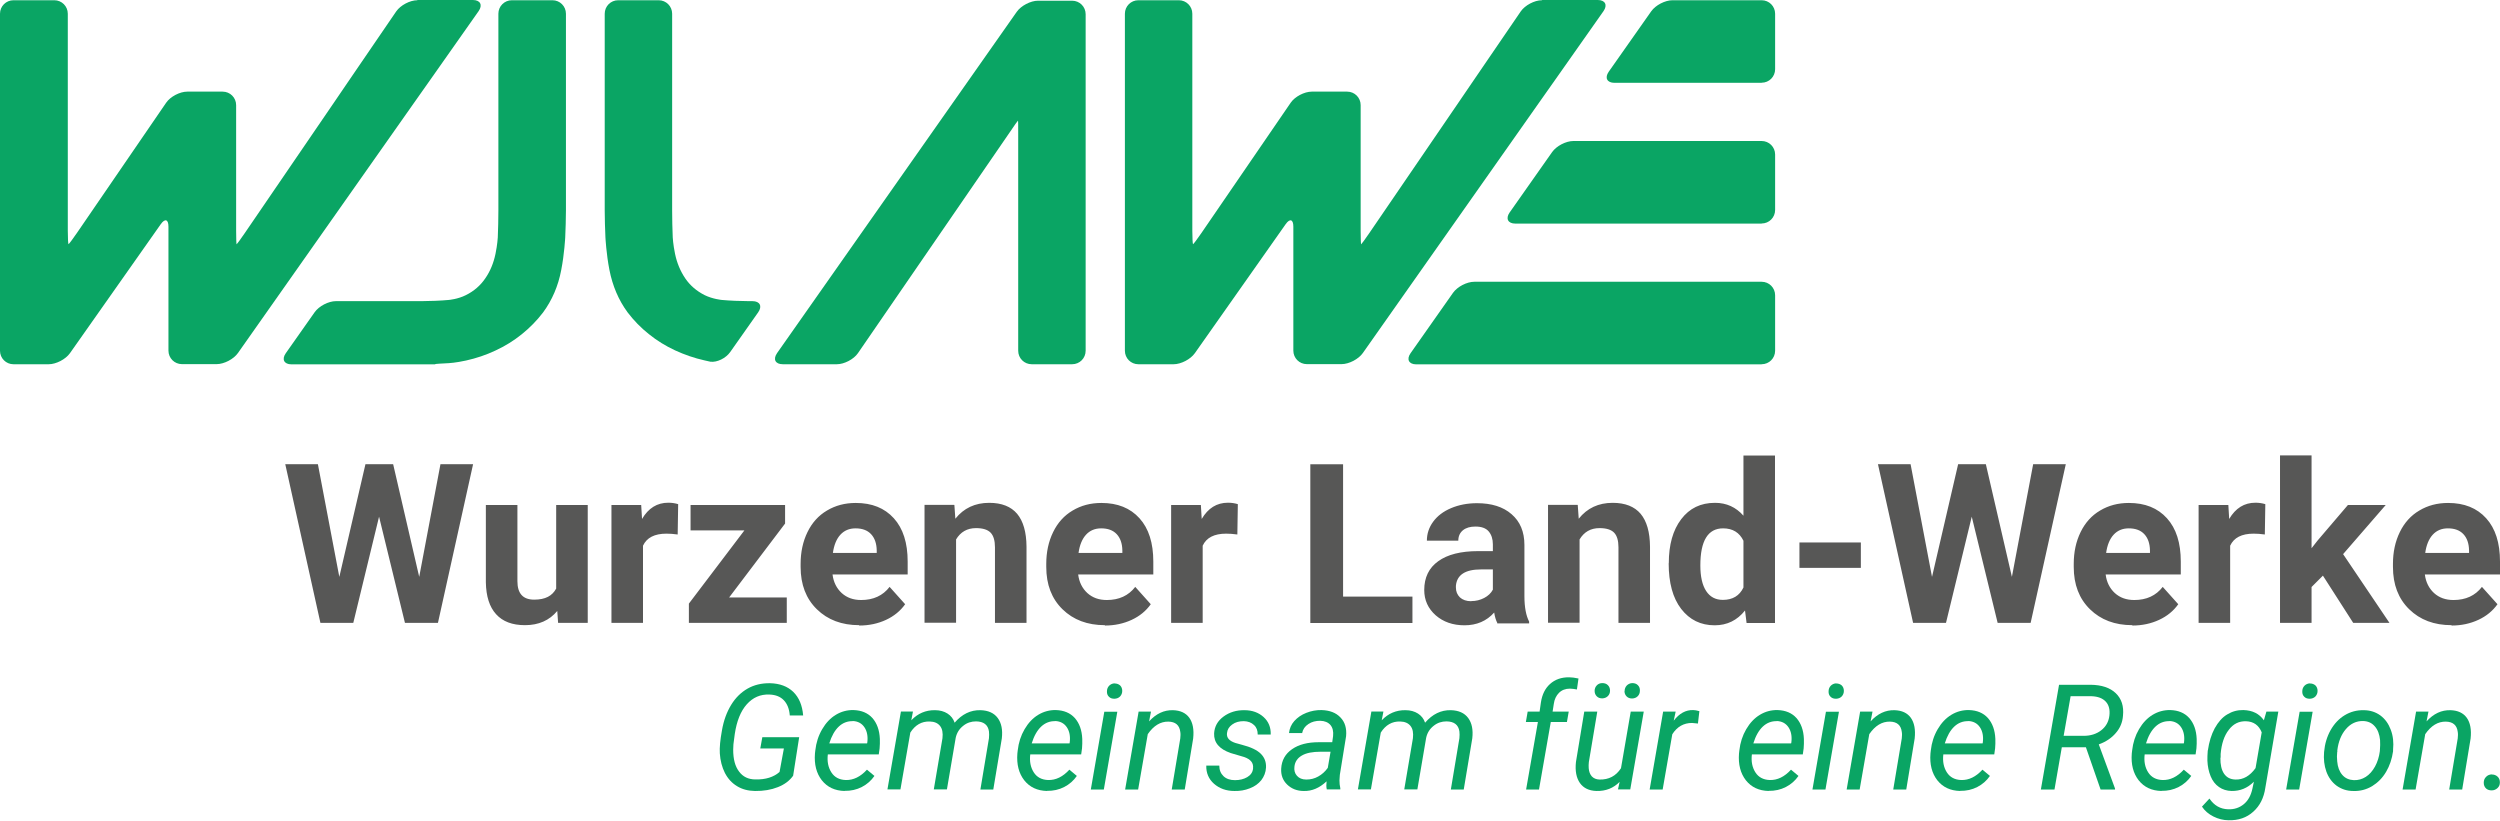
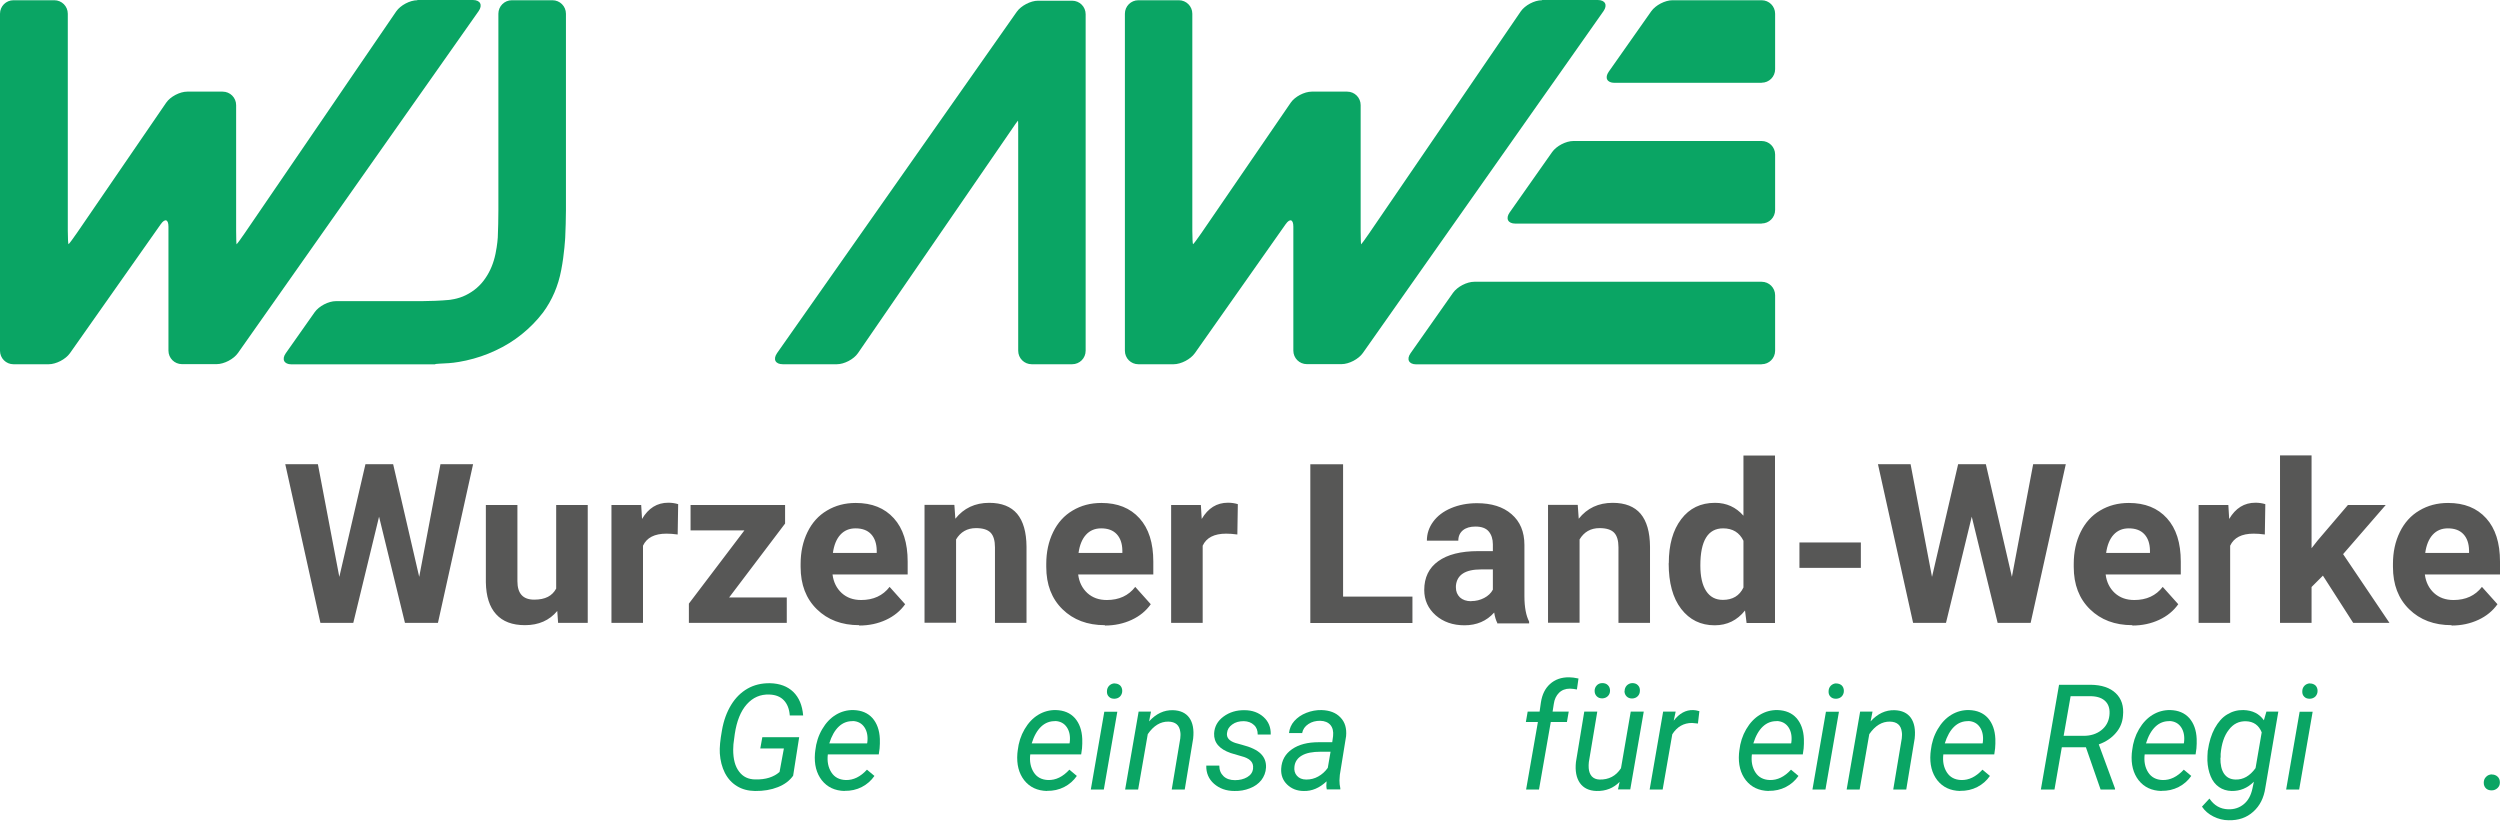
<svg xmlns="http://www.w3.org/2000/svg" width="210" height="69" viewBox="0 0 210 69" fill="none">
  <path d="M205.62 44.382C205.094 44.382 204.67 44.564 204.346 44.918C204.022 45.272 203.81 45.788 203.719 46.446H207.401V46.233C207.39 45.647 207.229 45.191 206.925 44.868C206.622 44.544 206.187 44.382 205.62 44.382ZM205.924 52.514C204.467 52.514 203.284 52.069 202.374 51.179C201.463 50.289 201.008 49.106 201.008 47.619V47.366C201.008 46.375 201.2 45.485 201.585 44.696C201.969 43.907 202.515 43.3 203.223 42.885C203.931 42.461 204.73 42.248 205.641 42.248C206.996 42.248 208.058 42.673 208.837 43.533C209.616 44.392 210 45.606 210 47.174V48.256H203.688C203.769 48.904 204.032 49.419 204.457 49.814C204.892 50.208 205.428 50.401 206.096 50.401C207.117 50.401 207.916 50.036 208.483 49.298L209.788 50.755C209.393 51.311 208.857 51.756 208.179 52.069C207.502 52.383 206.753 52.545 205.934 52.545L205.924 52.514ZM195.121 48.357L194.171 49.308V52.322H191.521V38.253H194.171V46.051L194.686 45.394L197.225 42.42H200.401L196.821 46.547L200.715 52.322H197.67L195.121 48.347V48.357ZM190.256 44.898C189.892 44.847 189.579 44.827 189.305 44.827C188.304 44.827 187.647 45.161 187.333 45.839V52.322H184.683V42.42H187.181L187.252 43.593C187.788 42.683 188.517 42.228 189.457 42.228C189.75 42.228 190.024 42.268 190.287 42.349L190.246 44.888L190.256 44.898ZM178.817 44.382C178.291 44.382 177.866 44.564 177.542 44.918C177.218 45.272 177.006 45.788 176.915 46.446H180.597V46.233C180.587 45.647 180.425 45.191 180.121 44.868C179.818 44.544 179.383 44.382 178.817 44.382ZM179.11 52.514C177.653 52.514 176.47 52.069 175.56 51.179C174.649 50.289 174.194 49.106 174.194 47.619V47.366C174.194 46.375 174.386 45.485 174.771 44.696C175.155 43.907 175.701 43.3 176.409 42.885C177.117 42.461 177.916 42.248 178.827 42.248C180.182 42.248 181.244 42.673 182.023 43.533C182.802 44.392 183.186 45.606 183.186 47.174V48.256H176.875C176.955 48.904 177.218 49.419 177.643 49.814C178.078 50.208 178.614 50.401 179.282 50.401C180.303 50.401 181.102 50.036 181.669 49.298L182.974 50.755C182.579 51.311 182.043 51.756 181.365 52.069C180.688 52.383 179.939 52.545 179.12 52.545L179.11 52.514ZM168.995 48.479L170.786 38.991H173.527L170.573 52.322H167.802L165.627 43.401L163.463 52.322H160.701L157.748 38.991H160.489L162.289 48.459L164.484 38.991H166.811L169.005 48.479H168.995ZM156.312 47.7H151.153V45.566H156.312V47.7ZM142.829 47.498C142.829 48.428 142.991 49.146 143.314 49.642C143.638 50.138 144.103 50.39 144.72 50.39C145.539 50.39 146.116 50.047 146.45 49.349V45.424C146.116 44.736 145.55 44.382 144.74 44.382C143.466 44.382 142.829 45.424 142.829 47.498ZM140.179 47.305C140.179 45.758 140.523 44.534 141.22 43.614C141.918 42.693 142.859 42.238 144.063 42.238C145.024 42.238 145.823 42.602 146.45 43.32V38.263H149.1V52.332H146.713L146.581 51.281C145.924 52.11 145.074 52.525 144.032 52.525C142.869 52.525 141.929 52.069 141.22 51.149C140.512 50.228 140.169 48.954 140.169 47.316L140.179 47.305ZM132.532 42.43L132.613 43.573C133.321 42.683 134.272 42.238 135.465 42.238C136.517 42.238 137.296 42.551 137.812 43.158C138.328 43.775 138.591 44.696 138.601 45.92V52.322H135.951V45.97C135.951 45.414 135.829 44.999 135.587 44.746C135.344 44.493 134.939 44.362 134.363 44.362C133.614 44.362 133.058 44.686 132.684 45.313V52.312H130.034V42.41H132.522L132.532 42.43ZM123.591 50.492C123.985 50.492 124.339 50.401 124.673 50.228C124.997 50.057 125.249 49.824 125.401 49.531V47.831H124.41C123.085 47.831 122.377 48.286 122.296 49.207V49.359C122.296 49.682 122.407 49.955 122.63 50.178C122.862 50.39 123.176 50.502 123.581 50.502L123.591 50.492ZM125.775 52.332C125.654 52.1 125.563 51.796 125.512 51.452C124.875 52.17 124.036 52.525 123.014 52.525C122.043 52.525 121.234 52.241 120.597 51.685C119.96 51.119 119.636 50.411 119.636 49.561C119.636 48.509 120.03 47.7 120.809 47.144C121.588 46.577 122.711 46.294 124.177 46.294H125.401V45.727C125.401 45.272 125.28 44.908 125.047 44.635C124.815 44.362 124.44 44.231 123.935 44.231C123.49 44.231 123.146 44.332 122.883 44.544C122.63 44.757 122.498 45.04 122.498 45.414H119.858C119.858 44.837 120.03 44.312 120.384 43.826C120.738 43.34 121.244 42.956 121.891 42.683C122.539 42.41 123.267 42.268 124.066 42.268C125.29 42.268 126.261 42.572 126.969 43.189C127.687 43.806 128.051 44.666 128.051 45.778V50.077C128.051 51.017 128.193 51.725 128.446 52.211V52.363H125.765L125.775 52.332ZM112.808 50.117H118.645V52.332H110.067V39.001H112.819V50.117H112.808ZM103.948 44.898C103.584 44.847 103.27 44.827 102.997 44.827C101.996 44.827 101.338 45.161 101.025 45.839V52.322H98.375V42.42H100.873L100.944 43.593C101.48 42.683 102.208 42.228 103.149 42.228C103.442 42.228 103.715 42.268 103.978 42.349L103.938 44.888L103.948 44.898ZM92.498 44.382C91.972 44.382 91.547 44.564 91.224 44.918C90.9 45.272 90.688 45.788 90.597 46.446H94.278V46.233C94.268 45.647 94.106 45.191 93.803 44.868C93.5 44.544 93.065 44.382 92.498 44.382ZM92.802 52.514C91.345 52.514 90.162 52.069 89.251 51.179C88.341 50.289 87.886 49.106 87.886 47.619V47.366C87.886 46.375 88.078 45.485 88.463 44.696C88.847 43.907 89.393 43.3 90.101 42.885C90.809 42.461 91.608 42.248 92.519 42.248C93.874 42.248 94.936 42.673 95.715 43.533C96.494 44.392 96.878 45.606 96.878 47.174V48.256H90.566C90.647 48.904 90.91 49.419 91.335 49.814C91.77 50.208 92.306 50.401 92.974 50.401C93.995 50.401 94.794 50.036 95.361 49.298L96.665 50.755C96.271 51.311 95.735 51.756 95.057 52.069C94.38 52.383 93.631 52.545 92.812 52.545L92.802 52.514ZM80.169 42.43L80.249 43.573C80.957 42.683 81.908 42.238 83.092 42.238C84.144 42.238 84.922 42.551 85.438 43.158C85.954 43.775 86.217 44.696 86.227 45.92V52.322H83.577V45.97C83.577 45.414 83.456 44.999 83.213 44.746C82.97 44.493 82.566 44.362 81.989 44.362C81.241 44.362 80.684 44.686 80.31 45.313V52.312H77.66V42.41H80.148L80.169 42.43ZM71.864 44.382C71.338 44.382 70.914 44.564 70.59 44.918C70.266 45.272 70.054 45.788 69.963 46.446H73.645V46.233C73.635 45.647 73.473 45.191 73.169 44.868C72.866 44.544 72.431 44.382 71.864 44.382ZM72.168 52.514C70.711 52.514 69.528 52.069 68.618 51.179C67.707 50.289 67.252 49.106 67.252 47.619V47.366C67.252 46.375 67.444 45.485 67.829 44.696C68.213 43.907 68.759 43.3 69.467 42.885C70.175 42.461 70.974 42.248 71.885 42.248C73.24 42.248 74.302 42.673 75.081 43.533C75.86 44.392 76.244 45.606 76.244 47.174V48.256H69.933C70.013 48.904 70.276 49.419 70.701 49.814C71.136 50.208 71.672 50.401 72.34 50.401C73.361 50.401 74.16 50.036 74.727 49.298L76.032 50.755C75.637 51.311 75.101 51.756 74.424 52.069C73.746 52.383 72.997 52.545 72.168 52.545V52.514ZM61.244 50.188H66.089V52.322H57.866V50.704L62.529 44.554H58.007V42.42H65.947V43.978L61.254 50.178L61.244 50.188ZM56.935 44.898C56.571 44.847 56.258 44.827 55.984 44.827C54.983 44.827 54.326 45.161 54.012 45.839V52.322H51.362V42.42H53.86L53.931 43.593C54.467 42.683 55.196 42.228 56.136 42.228C56.429 42.228 56.703 42.268 56.966 42.349L56.925 44.888L56.935 44.898ZM46.81 51.321C46.153 52.11 45.253 52.514 44.1 52.514C43.038 52.514 42.229 52.211 41.672 51.594C41.116 50.987 40.833 50.087 40.812 48.914V42.42H43.463V48.823C43.463 49.854 43.928 50.37 44.868 50.37C45.809 50.37 46.386 50.057 46.719 49.44V42.42H49.37V52.322H46.881L46.81 51.321ZM35.209 48.479L36.999 38.991H39.74L36.787 52.322H34.016L31.841 43.401L29.676 52.322H26.915L23.962 38.991H26.703L28.503 48.459L30.698 38.991H33.024L35.219 48.479H35.209Z" fill="#575756" />
  <path d="M66.625 65.158C66.332 65.573 65.907 65.897 65.341 66.119C64.784 66.342 64.137 66.453 63.419 66.443C62.842 66.433 62.336 66.301 61.912 66.038C61.477 65.775 61.143 65.411 60.89 64.925C60.647 64.44 60.506 63.894 60.465 63.287C60.435 62.801 60.496 62.154 60.647 61.335C60.789 60.516 61.052 59.807 61.416 59.211C61.78 58.614 62.245 58.159 62.792 57.845C63.338 57.532 63.975 57.38 64.683 57.39C65.502 57.41 66.15 57.653 66.635 58.118C67.121 58.594 67.394 59.251 67.465 60.101H66.342C66.301 59.544 66.129 59.12 65.836 58.816C65.543 58.513 65.148 58.361 64.632 58.341C63.874 58.311 63.247 58.584 62.731 59.16C62.215 59.737 61.881 60.576 61.719 61.669L61.608 62.518L61.588 62.973C61.588 63.773 61.75 64.379 62.084 64.814C62.407 65.249 62.862 65.472 63.459 65.472C64.309 65.492 64.987 65.279 65.482 64.845L65.846 62.872H63.864L64.036 61.922H67.131L66.625 65.148V65.158Z" fill="#0AA564" />
  <path d="M71.642 60.576C71.187 60.566 70.792 60.718 70.459 61.031C70.125 61.345 69.852 61.82 69.659 62.447H72.835L72.856 62.356C72.916 61.85 72.835 61.425 72.613 61.092C72.391 60.758 72.057 60.586 71.642 60.566M70.944 66.442C70.135 66.422 69.498 66.129 69.032 65.542C68.577 64.956 68.385 64.207 68.456 63.297L68.486 63.034C68.557 62.386 68.749 61.79 69.063 61.254C69.376 60.718 69.761 60.313 70.216 60.04C70.671 59.767 71.167 59.635 71.693 59.645C72.37 59.666 72.896 59.888 73.281 60.313C73.665 60.748 73.877 61.334 73.908 62.073C73.918 62.336 73.908 62.599 73.887 62.862L73.817 63.367H69.538C69.467 63.964 69.569 64.46 69.832 64.875C70.094 65.289 70.499 65.502 71.035 65.522C71.683 65.542 72.279 65.249 72.825 64.652L73.453 65.178C73.179 65.573 72.825 65.886 72.391 66.109C71.956 66.331 71.47 66.442 70.944 66.432V66.442Z" fill="#0AA564" />
-   <path d="M76.689 59.767L76.548 60.505C77.094 59.928 77.761 59.645 78.54 59.655C78.955 59.655 79.309 59.757 79.592 59.939C79.875 60.121 80.078 60.373 80.189 60.707C80.806 59.989 81.524 59.635 82.364 59.655C83.011 59.676 83.496 59.888 83.81 60.313C84.123 60.738 84.235 61.304 84.154 62.022L83.436 66.321H82.353L83.072 62.012C83.092 61.8 83.092 61.608 83.072 61.435C82.991 60.889 82.637 60.606 81.989 60.596C81.595 60.596 81.231 60.707 80.907 60.97C80.583 61.223 80.371 61.557 80.28 61.972L79.541 66.311H78.439L79.167 62.012C79.218 61.567 79.157 61.223 78.965 60.98C78.773 60.738 78.49 60.616 78.095 60.606C77.417 60.586 76.871 60.9 76.467 61.537L75.637 66.311H74.545L75.678 59.767H76.709H76.689Z" fill="#0AA564" />
  <path d="M88.645 60.576C88.189 60.566 87.795 60.718 87.461 61.031C87.127 61.345 86.854 61.82 86.662 62.447H89.838L89.858 62.356C89.919 61.85 89.838 61.425 89.616 61.092C89.393 60.758 89.059 60.586 88.645 60.566M87.947 66.442C87.138 66.422 86.5 66.129 86.035 65.542C85.58 64.956 85.388 64.207 85.459 63.297L85.489 63.034C85.56 62.386 85.752 61.79 86.065 61.254C86.379 60.718 86.763 60.313 87.219 60.04C87.674 59.767 88.169 59.635 88.695 59.645C89.373 59.666 89.899 59.888 90.283 60.313C90.668 60.748 90.88 61.334 90.91 62.073C90.92 62.336 90.91 62.599 90.89 62.862L90.819 63.367H86.541C86.47 63.964 86.571 64.46 86.834 64.875C87.097 65.289 87.502 65.502 88.038 65.522C88.685 65.542 89.282 65.249 89.828 64.652L90.455 65.178C90.182 65.573 89.828 65.886 89.393 66.109C88.958 66.331 88.473 66.442 87.947 66.432V66.442Z" fill="#0AA564" />
  <path d="M93.621 57.411C93.803 57.411 93.955 57.461 94.086 57.572C94.208 57.694 94.268 57.846 94.268 58.038C94.268 58.23 94.198 58.382 94.086 58.503C93.965 58.624 93.813 58.685 93.621 58.695C93.429 58.695 93.277 58.655 93.156 58.533C93.034 58.422 92.974 58.26 92.984 58.078C92.984 57.886 93.044 57.734 93.166 57.603C93.287 57.481 93.439 57.411 93.621 57.401M92.721 66.322H91.628L92.761 59.788H93.854L92.721 66.322Z" fill="#0AA564" />
  <path d="M96.686 59.767L96.524 60.596C97.111 59.949 97.778 59.635 98.537 59.656C99.154 59.676 99.609 59.888 99.902 60.293C100.196 60.707 100.307 61.284 100.226 62.032L99.518 66.321H98.425L99.144 62.022C99.164 61.83 99.174 61.638 99.144 61.476C99.073 60.91 98.739 60.627 98.142 60.616C97.485 60.606 96.908 60.95 96.413 61.668L95.603 66.321H94.511L95.644 59.777H96.676L96.686 59.767Z" fill="#0AA564" />
  <path d="M105.253 64.552C105.314 64.096 105.061 63.783 104.514 63.591L103.382 63.257C102.421 62.923 101.955 62.377 101.986 61.608C102.016 61.032 102.279 60.556 102.775 60.192C103.27 59.828 103.857 59.646 104.535 59.656C105.192 59.656 105.728 59.858 106.143 60.233C106.558 60.607 106.76 61.102 106.74 61.699H105.647C105.647 61.365 105.556 61.102 105.334 60.9C105.121 60.698 104.838 60.587 104.484 60.577C104.1 60.577 103.776 60.657 103.503 60.86C103.25 61.042 103.098 61.274 103.068 61.578C103.017 61.962 103.25 62.235 103.766 62.407L104.312 62.559C105.061 62.751 105.597 63.004 105.91 63.318C106.224 63.631 106.365 64.015 106.345 64.471C106.325 64.875 106.183 65.229 105.951 65.533C105.708 65.836 105.384 66.069 104.98 66.22C104.575 66.382 104.15 66.453 103.695 66.443C102.997 66.443 102.431 66.231 101.976 65.836C101.531 65.442 101.308 64.926 101.328 64.309H102.421C102.421 64.683 102.542 64.976 102.775 65.199C103.007 65.421 103.331 65.533 103.736 65.533C104.13 65.533 104.474 65.452 104.767 65.28C105.061 65.108 105.222 64.865 105.263 64.562" fill="#0AA564" />
  <path d="M109.734 65.482C110.088 65.482 110.421 65.401 110.725 65.229C111.038 65.057 111.312 64.814 111.534 64.501L111.767 63.145H110.937C110.25 63.145 109.724 63.246 109.349 63.469C108.985 63.681 108.773 63.995 108.732 64.4C108.692 64.703 108.763 64.966 108.945 65.168C109.127 65.371 109.38 65.482 109.724 65.482M111.453 66.321C111.423 66.2 111.413 66.089 111.413 65.977L111.433 65.633C110.836 66.19 110.199 66.463 109.521 66.443C108.945 66.443 108.479 66.251 108.115 65.897C107.751 65.542 107.589 65.097 107.62 64.561C107.66 63.863 107.964 63.327 108.53 62.933C109.096 62.538 109.845 62.346 110.765 62.346H111.908L111.979 61.83C112.02 61.436 111.949 61.133 111.757 60.9C111.564 60.677 111.281 60.556 110.897 60.546C110.523 60.546 110.189 60.627 109.906 60.819C109.612 61.011 109.44 61.264 109.38 61.578H108.277C108.318 61.203 108.459 60.859 108.722 60.566C108.985 60.273 109.319 60.04 109.734 59.878C110.148 59.716 110.573 59.636 111.008 59.646C111.696 59.666 112.222 59.868 112.596 60.263C112.98 60.657 113.132 61.183 113.072 61.84L112.546 65.087L112.515 65.553C112.515 65.775 112.535 65.998 112.586 66.21V66.311H111.463L111.453 66.321Z" fill="#0AA564" />
-   <path d="M116.207 59.767L116.065 60.505C116.612 59.928 117.279 59.645 118.058 59.655C118.473 59.655 118.827 59.757 119.11 59.939C119.393 60.121 119.595 60.373 119.707 60.707C120.324 59.989 121.042 59.635 121.881 59.655C122.529 59.676 123.014 59.888 123.328 60.313C123.641 60.738 123.753 61.304 123.672 62.022L122.954 66.321H121.871L122.589 62.012C122.61 61.8 122.61 61.608 122.589 61.435C122.508 60.889 122.154 60.606 121.507 60.596C121.113 60.596 120.749 60.707 120.425 60.97C120.101 61.223 119.889 61.557 119.798 61.972L119.059 66.311H117.957L118.685 62.012C118.736 61.567 118.675 61.223 118.483 60.98C118.291 60.738 118.007 60.616 117.613 60.606C116.935 60.586 116.389 60.9 115.985 61.537L115.155 66.311H114.063L115.196 59.767H116.227H116.207Z" fill="#0AA564" />
  <path d="M128.193 66.321L129.184 60.647H128.173L128.324 59.777H129.326L129.437 58.998C129.538 58.341 129.791 57.825 130.196 57.461C130.62 57.076 131.156 56.884 131.814 56.894C132.016 56.894 132.279 56.925 132.593 56.995L132.461 57.916C132.269 57.875 132.067 57.855 131.875 57.845C131.5 57.845 131.187 57.966 130.954 58.199C130.721 58.432 130.57 58.745 130.519 59.13L130.418 59.777H131.773L131.622 60.647H130.266L129.275 66.321H128.183H128.193Z" fill="#0AA564" />
  <path d="M136.467 58.047C136.467 57.865 136.537 57.703 136.649 57.582C136.77 57.461 136.922 57.39 137.104 57.38C137.296 57.38 137.458 57.43 137.579 57.552C137.701 57.673 137.761 57.825 137.751 58.017C137.751 58.209 137.69 58.361 137.569 58.482C137.448 58.604 137.296 58.664 137.104 58.674C136.922 58.674 136.76 58.624 136.639 58.502C136.517 58.381 136.456 58.229 136.456 58.047M133.948 58.037C133.948 57.855 134.009 57.703 134.13 57.572C134.241 57.451 134.403 57.38 134.595 57.38C134.777 57.38 134.939 57.43 135.061 57.552C135.182 57.673 135.243 57.825 135.243 58.017C135.243 58.199 135.182 58.351 135.061 58.472C134.939 58.593 134.788 58.654 134.595 58.664C134.403 58.664 134.251 58.614 134.13 58.492C134.009 58.371 133.948 58.219 133.948 58.027V58.037ZM136.052 65.674C135.536 66.2 134.889 66.463 134.1 66.442C133.473 66.422 133.018 66.2 132.714 65.775C132.411 65.34 132.299 64.753 132.38 64.005L133.078 59.777H134.171L133.463 64.015C133.442 64.197 133.442 64.359 133.452 64.531C133.473 64.824 133.564 65.047 133.715 65.219C133.867 65.38 134.08 65.472 134.353 65.482C135.131 65.502 135.738 65.188 136.163 64.531L136.982 59.777H138.075L136.942 66.311H135.91L136.052 65.664V65.674Z" fill="#0AA564" />
  <path d="M142.647 60.779L142.131 60.728C141.433 60.728 140.877 61.041 140.472 61.679L139.663 66.321H138.57L139.703 59.777H140.755L140.593 60.536C141.059 59.929 141.605 59.626 142.232 59.646C142.363 59.646 142.535 59.676 142.748 59.737L142.626 60.779H142.647Z" fill="#0AA564" />
  <path d="M149.262 60.576C148.807 60.566 148.412 60.718 148.078 61.031C147.744 61.345 147.471 61.82 147.279 62.447H150.455L150.475 62.356C150.536 61.85 150.455 61.425 150.233 61.092C150.01 60.758 149.676 60.586 149.262 60.566M148.564 66.442C147.755 66.422 147.117 66.129 146.652 65.542C146.197 64.956 146.005 64.207 146.076 63.297L146.106 63.034C146.177 62.386 146.369 61.79 146.682 61.254C146.996 60.718 147.38 60.313 147.836 60.04C148.291 59.767 148.786 59.635 149.312 59.645C149.99 59.666 150.516 59.888 150.9 60.313C151.285 60.748 151.497 61.334 151.527 62.073C151.537 62.336 151.527 62.599 151.507 62.862L151.436 63.367H147.158C147.087 63.964 147.188 64.46 147.451 64.875C147.714 65.289 148.119 65.502 148.655 65.522C149.302 65.542 149.899 65.249 150.445 64.652L151.072 65.178C150.799 65.573 150.445 65.886 150.01 66.109C149.575 66.331 149.09 66.442 148.564 66.432V66.442Z" fill="#0AA564" />
  <path d="M154.238 57.411C154.42 57.411 154.572 57.461 154.703 57.572C154.825 57.694 154.885 57.846 154.885 58.038C154.885 58.23 154.815 58.382 154.703 58.503C154.582 58.624 154.43 58.685 154.238 58.695C154.046 58.695 153.894 58.655 153.773 58.533C153.651 58.422 153.591 58.26 153.601 58.078C153.601 57.886 153.662 57.734 153.783 57.603C153.904 57.481 154.056 57.411 154.238 57.401M153.338 66.322H152.245L153.378 59.788H154.471L153.338 66.322Z" fill="#0AA564" />
  <path d="M157.293 59.767L157.131 60.596C157.717 59.949 158.385 59.635 159.144 59.656C159.761 59.676 160.216 59.888 160.509 60.293C160.802 60.707 160.914 61.284 160.833 62.032L160.125 66.321H159.032L159.75 62.022C159.771 61.83 159.781 61.638 159.75 61.476C159.68 60.91 159.346 60.627 158.749 60.616C158.092 60.606 157.515 60.95 157.02 61.668L156.21 66.321H155.118L156.251 59.777H157.283L157.293 59.767Z" fill="#0AA564" />
  <path d="M165.344 60.576C164.889 60.566 164.494 60.718 164.161 61.031C163.827 61.345 163.554 61.82 163.361 62.447H166.537L166.558 62.356C166.618 61.85 166.537 61.425 166.315 61.092C166.092 60.758 165.759 60.586 165.344 60.566M164.646 66.442C163.837 66.422 163.2 66.129 162.734 65.542C162.279 64.956 162.087 64.207 162.158 63.297L162.188 63.034C162.259 62.386 162.451 61.79 162.765 61.254C163.078 60.718 163.463 60.313 163.918 60.04C164.373 59.767 164.869 59.635 165.395 59.645C166.072 59.666 166.598 59.888 166.983 60.313C167.367 60.748 167.579 61.334 167.61 62.073C167.62 62.336 167.61 62.599 167.589 62.862L167.519 63.367H163.24C163.169 63.964 163.27 64.46 163.533 64.875C163.796 65.289 164.201 65.502 164.737 65.522C165.384 65.542 165.981 65.249 166.527 64.652L167.154 65.178C166.881 65.573 166.527 65.886 166.092 66.109C165.658 66.331 165.172 66.442 164.646 66.432V66.442Z" fill="#0AA564" />
  <path d="M173.355 61.81H175.024C175.6 61.81 176.096 61.658 176.49 61.354C176.885 61.051 177.127 60.636 177.188 60.12C177.249 59.615 177.148 59.22 176.885 58.937C176.622 58.654 176.227 58.502 175.691 58.482H173.931L173.345 61.82L173.355 61.81ZM175.226 62.77H173.193L172.576 66.321H171.433L172.96 57.521H175.61C176.531 57.531 177.239 57.764 177.724 58.229C178.21 58.694 178.412 59.321 178.331 60.12C178.291 60.677 178.088 61.162 177.724 61.577C177.37 61.992 176.895 62.315 176.298 62.528L177.663 66.24V66.321H176.45L175.216 62.77H175.226Z" fill="#0AA564" />
  <path d="M182.245 60.576C181.79 60.566 181.396 60.718 181.062 61.031C180.728 61.345 180.455 61.82 180.263 62.447H183.439L183.459 62.356C183.52 61.85 183.439 61.425 183.216 61.092C182.994 60.758 182.66 60.586 182.245 60.566M181.558 66.442C180.749 66.422 180.111 66.129 179.646 65.542C179.191 64.956 178.999 64.207 179.069 63.297L179.1 63.034C179.171 62.386 179.363 61.79 179.676 61.254C179.99 60.718 180.374 60.313 180.829 60.04C181.285 59.767 181.78 59.635 182.306 59.645C182.984 59.666 183.51 59.888 183.894 60.313C184.279 60.748 184.491 61.334 184.521 62.073C184.531 62.336 184.521 62.599 184.501 62.862L184.43 63.367H180.152C180.081 63.964 180.182 64.46 180.445 64.875C180.708 65.289 181.113 65.502 181.649 65.522C182.296 65.542 182.893 65.249 183.439 64.652L184.066 65.178C183.793 65.573 183.439 65.886 183.004 66.109C182.569 66.331 182.084 66.442 181.558 66.432V66.442Z" fill="#0AA564" />
  <path d="M186.514 63.651C186.504 64.227 186.605 64.672 186.817 64.986C187.03 65.299 187.343 65.471 187.778 65.481C188.436 65.502 188.992 65.178 189.467 64.521L189.983 61.517C189.74 60.92 189.305 60.606 188.668 60.586C188.072 60.566 187.586 60.809 187.212 61.314C186.827 61.81 186.605 62.488 186.534 63.337V63.641L186.514 63.651ZM185.462 63.034C185.563 62.316 185.755 61.699 186.038 61.173C186.332 60.647 186.676 60.252 187.09 60.01C187.505 59.757 187.95 59.635 188.446 59.645C189.204 59.666 189.781 59.949 190.165 60.505L190.378 59.777H191.379L190.287 66.179C190.165 67.019 189.831 67.686 189.275 68.182C188.719 68.688 188.021 68.921 187.202 68.9C186.757 68.9 186.332 68.789 185.927 68.587C185.523 68.384 185.199 68.111 184.966 67.757L185.593 67.08C185.988 67.666 186.514 67.96 187.161 67.98C187.677 68 188.122 67.848 188.486 67.545C188.85 67.241 189.083 66.806 189.204 66.24L189.326 65.664C188.79 66.2 188.173 66.453 187.455 66.442C187.05 66.432 186.696 66.321 186.392 66.109C186.089 65.896 185.856 65.603 185.695 65.208C185.533 64.814 185.442 64.379 185.421 63.894C185.421 63.661 185.421 63.367 185.452 63.034H185.462Z" fill="#0AA564" />
  <path d="M194.029 57.411C194.211 57.411 194.363 57.461 194.494 57.572C194.616 57.694 194.676 57.846 194.676 58.038C194.676 58.23 194.605 58.382 194.494 58.503C194.373 58.624 194.221 58.685 194.029 58.695C193.837 58.695 193.685 58.655 193.564 58.533C193.442 58.422 193.382 58.26 193.392 58.078C193.392 57.886 193.452 57.734 193.574 57.603C193.695 57.481 193.847 57.411 194.039 57.401M193.129 66.322H192.036L193.169 59.788H194.262L193.129 66.322Z" fill="#0AA564" />
-   <path d="M196.325 63.166C196.295 63.419 196.295 63.682 196.325 63.955C196.365 64.43 196.507 64.805 196.75 65.088C196.993 65.371 197.316 65.513 197.721 65.533C198.085 65.543 198.419 65.452 198.722 65.26C199.026 65.067 199.289 64.774 199.501 64.39C199.713 64.005 199.845 63.571 199.906 63.105C199.936 62.731 199.946 62.417 199.926 62.165C199.875 61.679 199.734 61.295 199.481 61.011C199.238 60.728 198.914 60.577 198.5 60.566C197.933 60.556 197.458 60.779 197.063 61.234C196.669 61.689 196.426 62.286 196.335 63.024V63.166H196.325ZM198.55 59.656C199.096 59.656 199.572 59.818 199.956 60.101C200.351 60.395 200.634 60.789 200.826 61.305C201.018 61.811 201.079 62.367 201.018 62.974V63.105C200.927 63.742 200.735 64.319 200.432 64.835C200.128 65.351 199.734 65.745 199.258 66.038C198.773 66.322 198.257 66.463 197.68 66.443C197.134 66.443 196.669 66.281 196.274 65.998C195.88 65.705 195.597 65.31 195.415 64.815C195.233 64.309 195.172 63.763 195.223 63.166C195.283 62.488 195.465 61.881 195.769 61.335C196.072 60.799 196.467 60.374 196.952 60.081C197.438 59.788 197.964 59.646 198.54 59.656H198.55Z" fill="#0AA564" />
-   <path d="M203.992 59.767L203.83 60.596C204.417 59.949 205.084 59.635 205.843 59.656C206.46 59.676 206.915 59.888 207.208 60.293C207.502 60.707 207.613 61.284 207.532 62.032L206.824 66.321H205.732L206.45 62.022C206.47 61.83 206.48 61.638 206.45 61.476C206.379 60.91 206.045 60.627 205.448 60.616C204.791 60.606 204.214 60.95 203.719 61.668L202.91 66.321H201.817L202.95 59.777H203.982L203.992 59.767Z" fill="#0AA564" />
  <path d="M209.312 65.057C209.504 65.057 209.666 65.118 209.798 65.239C209.929 65.36 209.99 65.522 209.99 65.724C209.99 65.927 209.919 66.078 209.788 66.2C209.656 66.321 209.494 66.392 209.302 66.392C209.11 66.392 208.948 66.341 208.827 66.23C208.705 66.109 208.635 65.957 208.635 65.755C208.635 65.552 208.695 65.391 208.827 65.259C208.948 65.128 209.11 65.057 209.312 65.047" fill="#0AA564" />
  <path d="M90.061 0.06C90.688 0.06 91.194 0.566 91.194 1.193V29.463C91.194 30.091 90.688 30.596 90.061 30.596H86.662C86.035 30.596 85.529 30.091 85.529 29.463V11.267C85.529 10.64 85.529 10.134 85.509 10.134C85.489 10.134 85.196 10.559 84.852 11.065L72.067 29.666C71.713 30.182 70.914 30.596 70.297 30.596H65.755C65.128 30.596 64.916 30.182 65.27 29.666L85.408 0.991C85.762 0.485 86.571 0.06 87.188 0.06H90.061Z" fill="#0AA564" />
  <path d="M35.057 0.02C34.43 0.02 33.641 0.445 33.287 0.951L29.312 6.767C28.958 7.283 28.382 8.122 28.038 8.638L20.553 19.592C20.199 20.108 19.895 20.523 19.875 20.523C19.855 20.523 19.835 20.017 19.835 19.39V8.83C19.835 8.203 19.329 7.697 18.702 7.697H15.728C15.101 7.697 14.302 8.122 13.958 8.628L6.453 19.582C6.099 20.098 5.786 20.512 5.755 20.512C5.725 20.512 5.695 20.007 5.695 19.38V1.153C5.695 0.526 5.189 0.02 4.562 0.02H1.133C0.506 0.02 0 0.526 0 1.153V29.464C0 30.091 0.506 30.597 1.133 30.597H4.086C4.713 30.597 5.512 30.182 5.877 29.666L13.503 18.833C13.857 18.328 14.15 18.419 14.15 19.036V29.454C14.15 30.081 14.656 30.587 15.283 30.587H18.196C18.823 30.587 19.622 30.172 19.986 29.656L34.794 8.618C35.148 8.112 35.745 7.272 36.099 6.767L40.206 0.931C40.56 0.425 40.347 0 39.72 0H35.057V0.02Z" fill="#0AA564" />
  <path d="M129.518 0.02C128.891 0.02 128.102 0.445 127.748 0.951L123.773 6.767C123.419 7.283 122.842 8.122 122.498 8.638L115.013 19.592C114.659 20.108 114.356 20.523 114.336 20.523C114.316 20.523 114.295 20.017 114.295 19.39V8.83C114.295 8.203 113.79 7.697 113.163 7.697H110.189C109.562 7.697 108.763 8.122 108.419 8.628L100.914 19.582C100.56 20.098 100.246 20.512 100.216 20.512C100.185 20.512 100.155 20.007 100.155 19.38V1.153C100.155 0.526 99.649 0.02 99.022 0.02H95.624C94.997 0.02 94.491 0.526 94.491 1.153V29.464C94.491 30.091 94.997 30.597 95.624 30.597H98.577C99.204 30.597 100.003 30.182 100.368 29.666L107.994 18.833C108.348 18.328 108.641 18.419 108.641 19.036V29.454C108.641 30.081 109.147 30.587 109.774 30.587H112.687C113.314 30.587 114.113 30.172 114.477 29.656L129.285 8.618C129.639 8.112 130.236 7.272 130.59 6.767L134.697 0.931C135.051 0.425 134.838 0 134.211 0H129.548L129.518 0.02Z" fill="#0AA564" />
  <path d="M42.997 0.02C42.37 0.02 41.864 0.526 41.864 1.153V17.68C41.864 18.307 41.844 19.319 41.814 19.946C41.814 19.946 41.783 20.542 41.622 21.321C41.46 22.1 41.177 22.788 40.762 23.385C40.357 23.981 39.811 24.457 39.133 24.791C38.456 25.134 37.697 25.195 37.697 25.195C37.08 25.256 36.059 25.296 35.431 25.296H28.22C27.593 25.296 26.794 25.711 26.43 26.227L24.002 29.676C23.648 30.182 23.86 30.606 24.488 30.606H36.524C36.524 30.606 36.564 30.606 36.564 30.586C36.564 30.566 37.07 30.536 37.697 30.505C37.697 30.505 38.294 30.475 39.154 30.283C40.014 30.091 40.833 29.817 41.622 29.443C42.411 29.079 43.149 28.624 43.827 28.078C44.504 27.532 45.101 26.925 45.617 26.247C46.376 25.215 46.891 24.022 47.144 22.677C47.407 21.331 47.478 19.956 47.478 19.956C47.508 19.329 47.539 18.317 47.539 17.69V1.153C47.539 0.526 47.033 0.02 46.406 0.02H43.007H42.997Z" fill="#0AA564" />
-   <path d="M62.893 25.296C62.266 25.296 61.254 25.256 60.627 25.195C60.627 25.195 59.868 25.124 59.191 24.791C58.513 24.447 57.967 23.981 57.562 23.385C57.158 22.788 56.864 22.1 56.703 21.321C56.541 20.542 56.51 19.946 56.51 19.946C56.48 19.319 56.46 18.307 56.46 17.68V1.153C56.46 0.526 55.954 0.02 55.327 0.02H51.928C51.301 0.02 50.796 0.526 50.796 1.153V17.68C50.796 18.307 50.826 19.319 50.856 19.946C50.856 19.946 50.927 21.321 51.19 22.666C51.453 24.012 51.959 25.205 52.717 26.237C53.233 26.915 53.83 27.532 54.508 28.068C55.185 28.614 55.924 29.069 56.713 29.433C57.502 29.797 58.321 30.081 59.181 30.273L59.676 30.384C60.233 30.455 60.971 30.091 61.335 29.575L63.692 26.227C64.046 25.721 63.833 25.296 63.206 25.296H62.903H62.893Z" fill="#0AA564" />
  <path d="M147.977 6.948C148.604 6.948 149.11 6.443 149.11 5.815V1.153C149.11 0.526 148.604 0.02 147.977 0.02H140.492C139.865 0.02 139.066 0.434 138.702 0.95L135.131 6.028C134.777 6.534 134.99 6.958 135.617 6.958H147.987L147.977 6.948Z" fill="#0AA564" />
  <path d="M147.977 30.596C148.604 30.596 149.11 30.09 149.11 29.463V24.8C149.11 24.173 148.604 23.668 147.977 23.668H123.844C123.216 23.668 122.417 24.082 122.053 24.598L118.483 29.676C118.129 30.181 118.341 30.606 118.968 30.606H147.987L147.977 30.596Z" fill="#0AA564" />
  <path d="M147.977 18.773C148.604 18.773 149.11 18.267 149.11 17.64V12.977C149.11 12.35 148.604 11.844 147.977 11.844H132.168C131.541 11.844 130.742 12.259 130.378 12.775L126.807 17.852C126.453 18.358 126.666 18.783 127.293 18.783H147.987L147.977 18.773Z" fill="#0AA564" />
</svg>